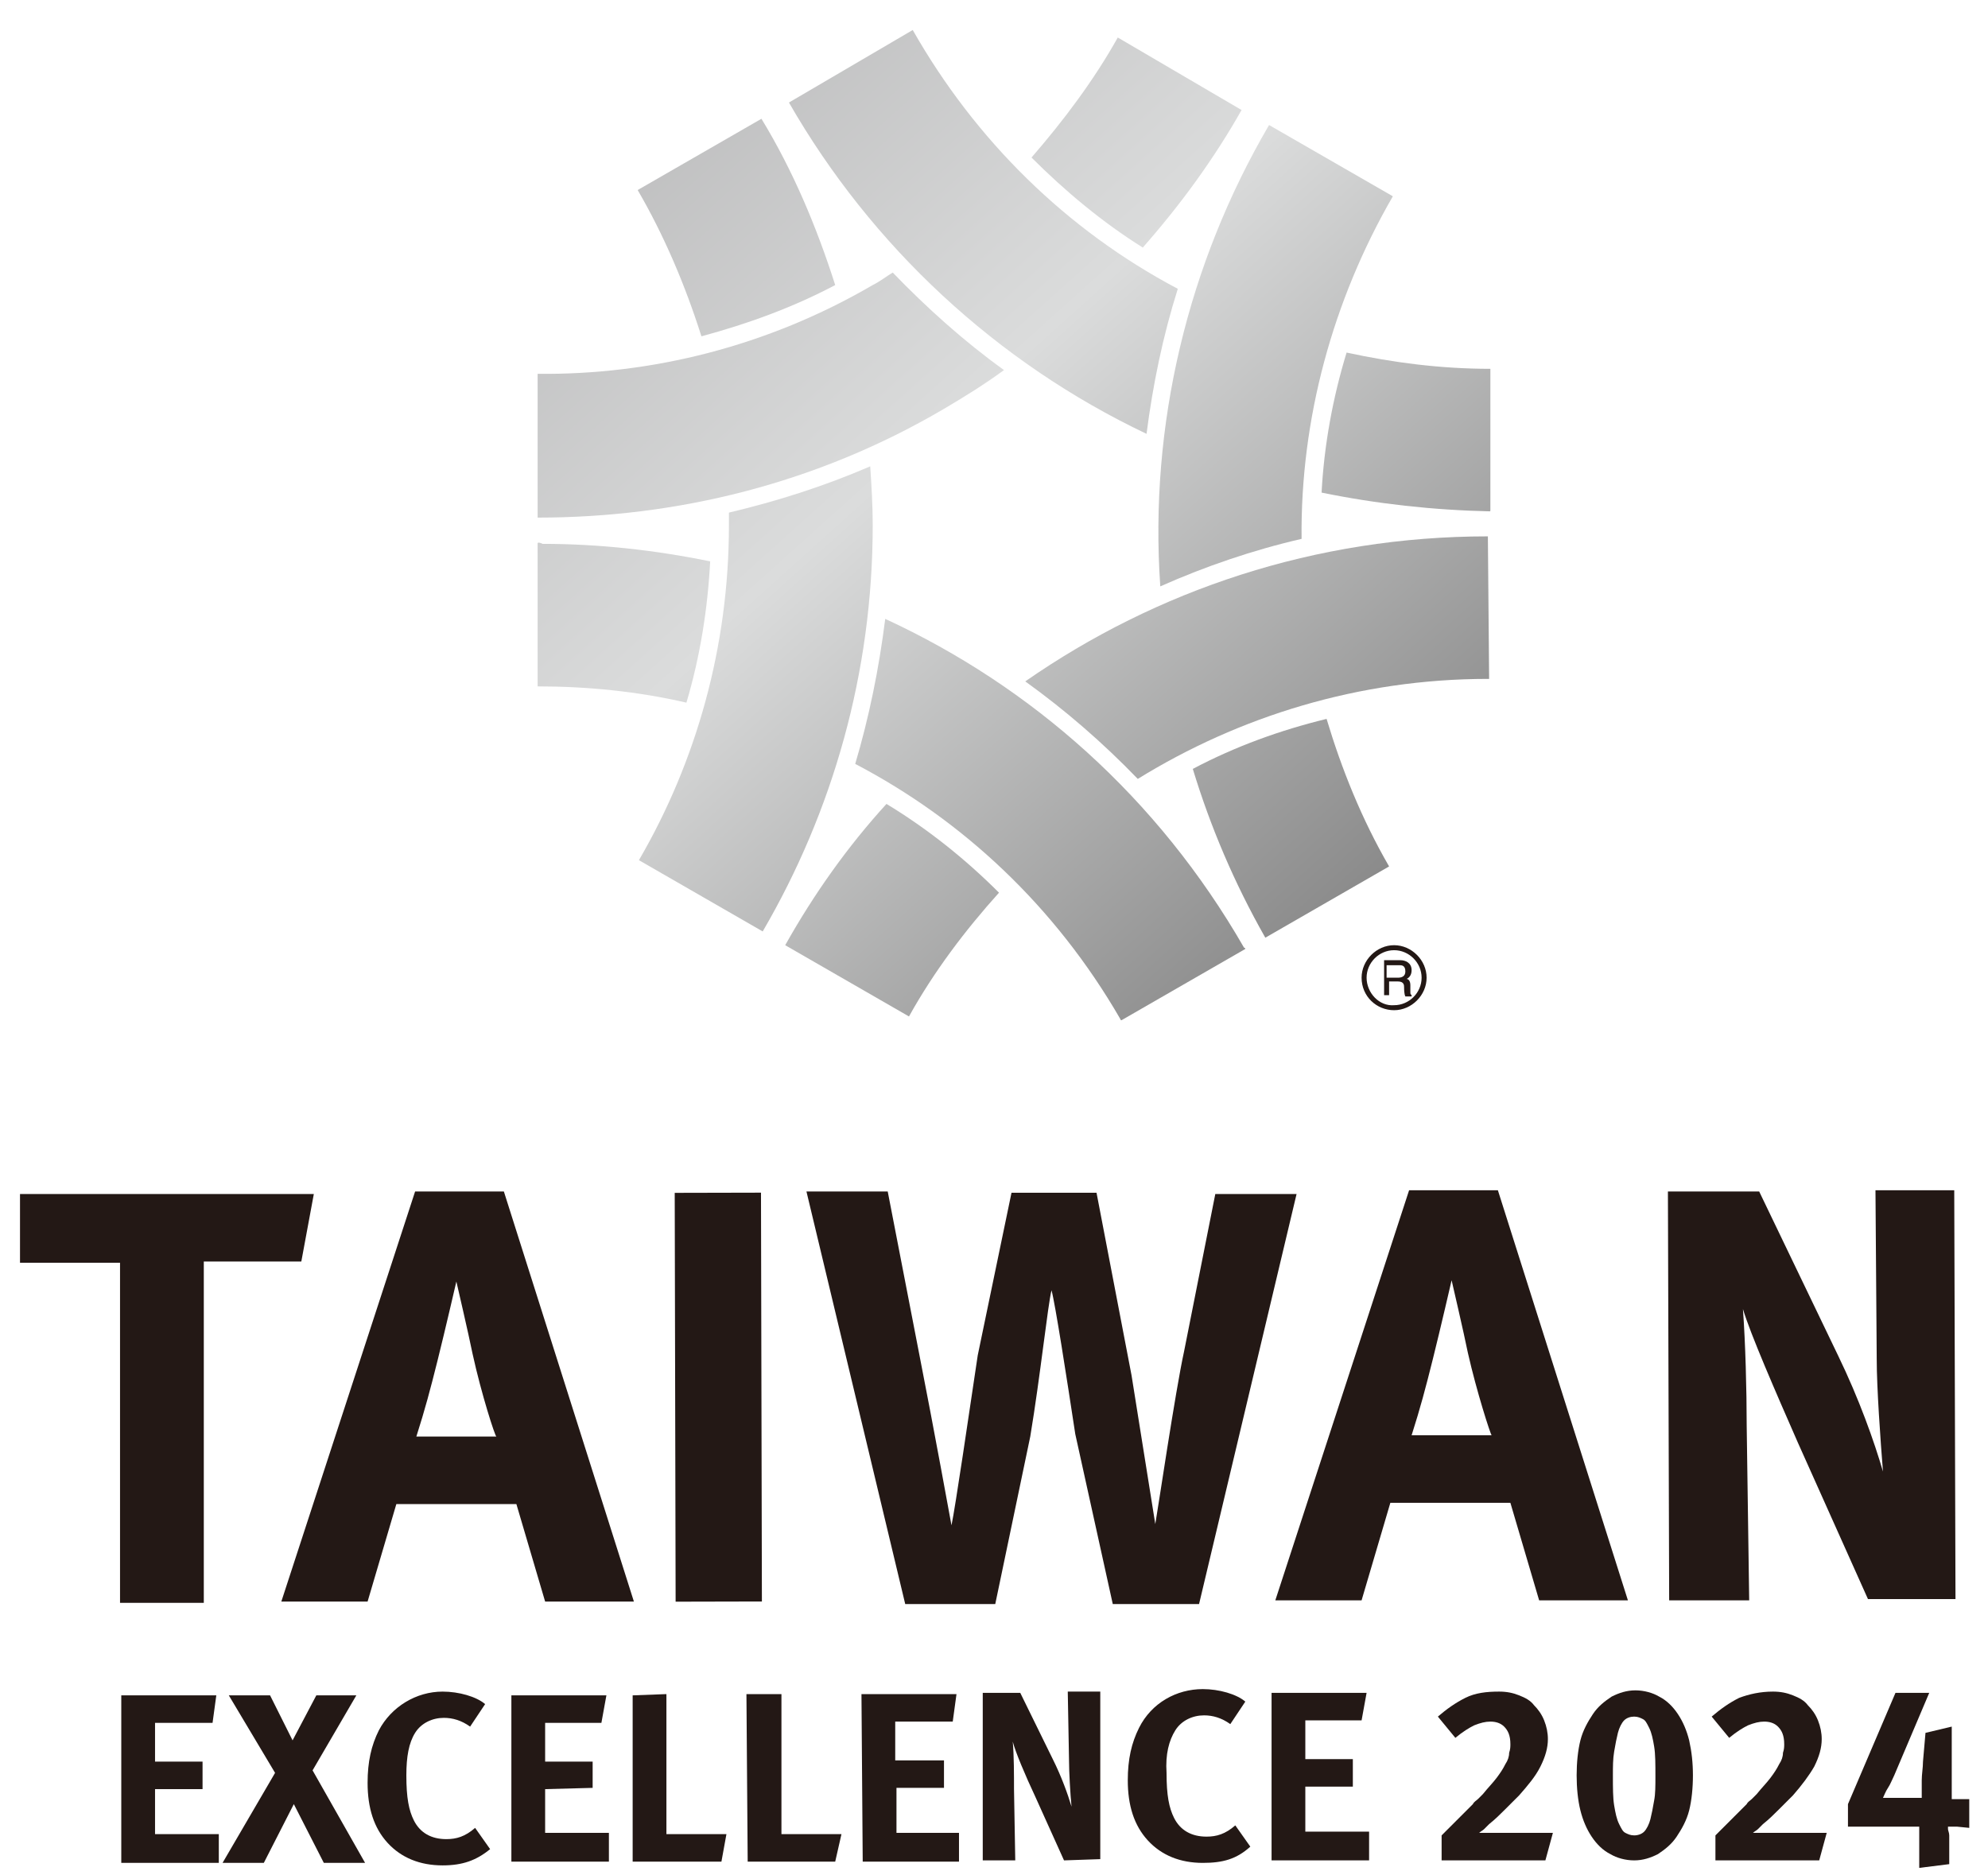
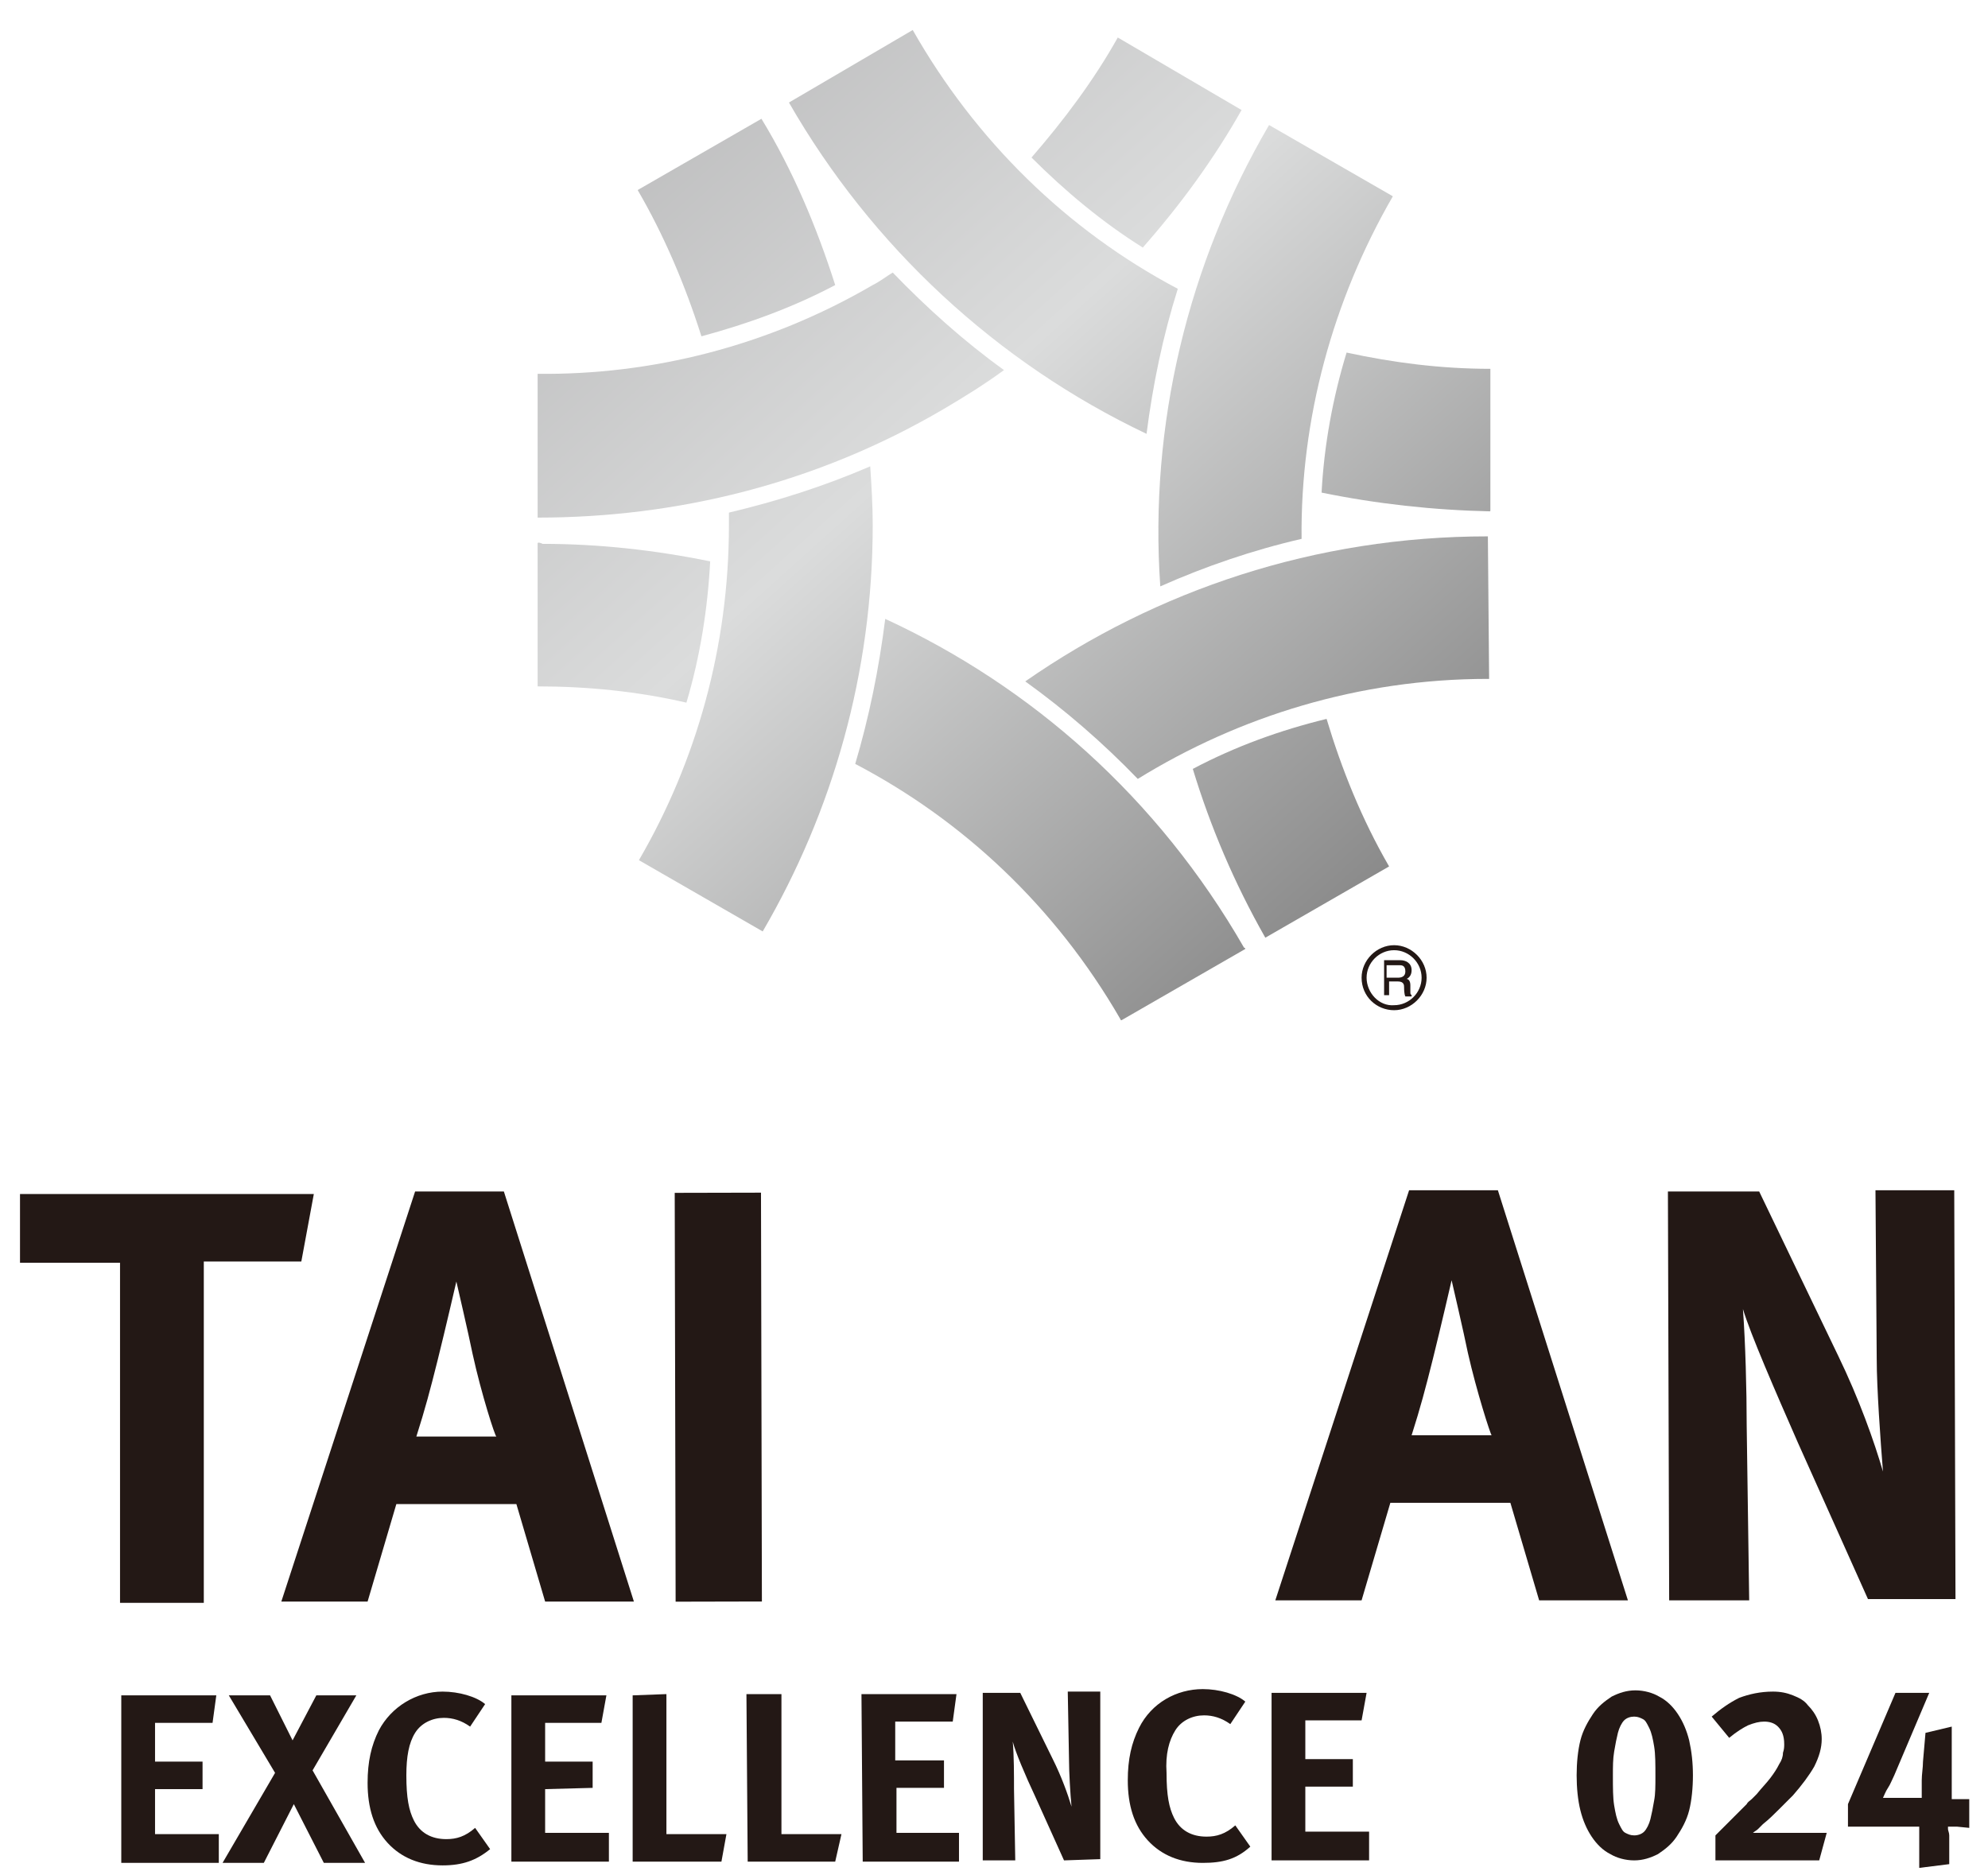
<svg xmlns="http://www.w3.org/2000/svg" xmlns:xlink="http://www.w3.org/1999/xlink" version="1.1" id="圖層_1" x="0px" y="0px" viewBox="0 0 159 150" style="enable-background:new 0 0 159 150;" xml:space="preserve">
  <style type="text/css">
	.st0{fill:#231815;}
	.st1{clip-path:url(#SVGID_00000127024536509871328060000003307248331640427689_);fill:#231815;}
	.st2{clip-path:url(#SVGID_00000036218815788192904680000015494100172512617126_);fill:#231815;}
	.st3{clip-path:url(#SVGID_00000134244117808434643740000007138800735755856771_);fill:#231815;}
	.st4{clip-path:url(#SVGID_00000143618253830764907590000008367619262476754568_);fill:#231815;}
	.st5{clip-path:url(#SVGID_00000036233748428539910910000007418988231679699645_);fill:#231815;}
	.st6{clip-path:url(#SVGID_00000178163848593038568110000010479980877963988382_);fill:#231815;}
	.st7{clip-path:url(#SVGID_00000019678842620069173710000003199814149385203337_);fill:#231815;}
	.st8{clip-path:url(#SVGID_00000064322911833184931120000000525764837475626672_);fill:#231815;}
	.st9{clip-path:url(#SVGID_00000093887176005017826440000015910132606588299411_);fill:#231815;}
	.st10{clip-path:url(#SVGID_00000047752443056111775090000018119731557952040108_);fill:#231815;}
	.st11{clip-path:url(#SVGID_00000106833763474555567610000007305433468384807316_);fill:#231815;}
	.st12{clip-path:url(#SVGID_00000112622123923222753690000016370292253569203646_);fill:#231815;}
	.st13{clip-path:url(#SVGID_00000070117932262145232210000011709156569776036256_);fill:#231815;}
	.st14{clip-path:url(#SVGID_00000104703924111784100240000015619926092845051579_);fill:#231815;}
	.st15{clip-path:url(#SVGID_00000054981705592439324140000012970428661114870458_);fill:#231815;}
	
		.st16{clip-path:url(#SVGID_00000070100285222168888210000014534036201813185444_);fill:url(#SVGID_00000044868726598967878640000006831109424504556185_);}
	
		.st17{clip-path:url(#SVGID_00000008148609865304380880000005752270367265696655_);fill:url(#SVGID_00000116196068762371872380000002663230846463712186_);}
	
		.st18{clip-path:url(#SVGID_00000011016691987945265240000004431535814333607095_);fill:url(#SVGID_00000113353834116149589240000009198550086604604830_);}
	
		.st19{clip-path:url(#SVGID_00000093885804574220082040000017695307385569881230_);fill:url(#SVGID_00000041990085887916094700000001521246840701108400_);}
	
		.st20{clip-path:url(#SVGID_00000054949108786075735540000014541234620608520848_);fill:url(#SVGID_00000120546126166142146960000013407075230302851973_);}
	
		.st21{clip-path:url(#SVGID_00000168819679445534619010000014812364346038014640_);fill:url(#SVGID_00000151514472724758855930000011552258321767226777_);}
	
		.st22{clip-path:url(#SVGID_00000110466472230941341470000000037496663807959704_);fill:url(#SVGID_00000178896784433177195070000006819776533013994655_);}
	
		.st23{clip-path:url(#SVGID_00000050629100416988916180000005363073305585729451_);fill:url(#SVGID_00000127756255617756579550000006158552772700652937_);}
	
		.st24{clip-path:url(#SVGID_00000178169106238103210830000006196752685049506466_);fill:url(#SVGID_00000044148261060814344290000014658730971122119312_);}
	
		.st25{clip-path:url(#SVGID_00000072273597398696237510000011693969668148299193_);fill:url(#SVGID_00000049940576266475866240000017862408795673057700_);}
	
		.st26{clip-path:url(#SVGID_00000001651273604871703550000006774285895862690188_);fill:url(#SVGID_00000183251008940277407500000004987055736241273226_);}
	
		.st27{clip-path:url(#SVGID_00000098184445548371779500000007019399874237798296_);fill:url(#SVGID_00000145780212821308544500000009350005772103772095_);}
	.st28{clip-path:url(#SVGID_00000139289590570275082960000010555667057110886540_);fill:#231815;}
	.st29{clip-path:url(#SVGID_00000178897472039274606390000004942505119161856921_);fill:#231815;}
	.st30{clip-path:url(#SVGID_00000078019319087492763040000016443368640189632167_);fill:#231815;}
	.st31{clip-path:url(#SVGID_00000018194542700420015530000002284244914931304356_);fill:#231815;}
	.st32{clip-path:url(#SVGID_00000065764280190835142550000014057523657171376042_);fill:#231815;}
	.st33{clip-path:url(#SVGID_00000003092750026672064030000003170184342188885951_);fill:#231815;}
</style>
  <g>
    <polygon class="st0" points="24.1,100.9 16.3,100.9 16.3,128.2 9.6,128.2 9.6,101 1.6,101 1.6,95.5 25.1,95.5  " />
    <g>
      <g>
        <defs>
          <rect id="SVGID_1_" x="-37.5" y="-14.4" width="226.4" height="183.8" />
        </defs>
        <clipPath id="SVGID_00000143577577438779154130000007606499156753833621_">
          <use xlink:href="#SVGID_1_" style="overflow:visible;" />
        </clipPath>
        <path style="clip-path:url(#SVGID_00000143577577438779154130000007606499156753833621_);fill:#231815;" d="M43.6,128.1l-2.3-7.8     h-9.6l-2.3,7.8h-6.9l10.7-32.8h7.1l10.4,32.8H43.6z M37.8,108.3c-0.3-1.5-1.3-5.8-1.3-5.8s-0.9,3.9-1.5,6.3s-1,3.9-1.7,6.1h6.4     C39.6,114.9,38.5,111.5,37.8,108.3" />
      </g>
      <g>
        <defs>
          <rect id="SVGID_00000126295217907708476600000003944394298531759805_" x="-37.6" y="-14.4" transform="matrix(1 -2.220882e-03 2.220882e-03 1 -0.172 0.168)" width="226.4" height="183.8" />
        </defs>
        <clipPath id="SVGID_00000043439601669049281030000015048867010910169496_">
          <use xlink:href="#SVGID_00000126295217907708476600000003944394298531759805_" style="overflow:visible;" />
        </clipPath>
        <rect x="54" y="95.4" transform="matrix(1 -2.220882e-03 2.220882e-03 1 -0.248 0.128)" style="clip-path:url(#SVGID_00000043439601669049281030000015048867010910169496_);fill:#231815;" width="6.9" height="32.7" />
      </g>
      <g>
        <defs>
          <rect id="SVGID_00000170982395396309349990000006433414611720878511_" x="-37.5" y="-14.4" width="226.4" height="183.8" />
        </defs>
        <clipPath id="SVGID_00000034048997326364709100000015093576829920010172_">
          <use xlink:href="#SVGID_00000170982395396309349990000006433414611720878511_" style="overflow:visible;" />
        </clipPath>
        <path style="clip-path:url(#SVGID_00000034048997326364709100000015093576829920010172_);fill:#231815;" d="M123.1,128l-2.3-7.8     h-9.6l-2.3,7.8H102l10.7-32.8h7.1l10.4,32.8H123.1z M117.4,108.2c-0.3-1.5-1.3-5.8-1.3-5.8s-0.9,3.9-1.5,6.3s-1,3.9-1.7,6.1h6.4     C119.2,114.7,118.1,111.3,117.4,108.2" />
      </g>
      <g>
        <defs>
          <rect id="SVGID_00000072966748518671713010000006426553472343201937_" x="-37.5" y="-14.4" width="226.4" height="183.8" />
        </defs>
        <clipPath id="SVGID_00000136409563890802284010000018418303418360720771_">
          <use xlink:href="#SVGID_00000072966748518671713010000006426553472343201937_" style="overflow:visible;" />
        </clipPath>
        <path style="clip-path:url(#SVGID_00000136409563890802284010000018418303418360720771_);fill:#231815;" d="M149.4,127.9     l-5.6-12.5c-1.8-4.1-3.8-8.7-4.4-10.7c0.2,2.7,0.3,6.5,0.3,9.3l0.2,14h-6.4l-0.1-32.7h7.3l6.3,13.1c1.7,3.5,2.9,6.9,3.6,9.3     c-0.2-2.5-0.5-6.7-0.5-9L150,95.2h6.3l0.1,32.7L149.4,127.9z" />
      </g>
      <g>
        <defs>
          <rect id="SVGID_00000100341830361276150990000016249930900495966097_" x="-37.5" y="-14.4" width="226.4" height="183.8" />
        </defs>
        <clipPath id="SVGID_00000098937319081937806780000012931114355454310048_">
          <use xlink:href="#SVGID_00000100341830361276150990000016249930900495966097_" style="overflow:visible;" />
        </clipPath>
        <polygon style="clip-path:url(#SVGID_00000098937319081937806780000012931114355454310048_);fill:#231815;" points="9.7,149      9.7,135.6 17.3,135.6 17,137.8 12.4,137.8 12.4,140.9 16.2,140.9 16.2,143.1 12.4,143.1 12.4,146.7 17.5,146.7 17.5,149    " />
      </g>
      <g>
        <defs>
          <rect id="SVGID_00000170249435081147170150000015393627050535417728_" x="-37.5" y="-14.4" width="226.4" height="183.8" />
        </defs>
        <clipPath id="SVGID_00000123412664885329053160000005550228264670685846_">
          <use xlink:href="#SVGID_00000170249435081147170150000015393627050535417728_" style="overflow:visible;" />
        </clipPath>
        <polygon style="clip-path:url(#SVGID_00000123412664885329053160000005550228264670685846_);fill:#231815;" points="25.9,149      23.5,144.3 21.1,149 17.8,149 22,141.8 18.3,135.6 21.6,135.6 23.4,139.2 25.3,135.6 28.5,135.6 25,141.6 29.2,149    " />
      </g>
      <g>
        <defs>
          <rect id="SVGID_00000123408803099810742200000004297740218035823250_" x="-37.5" y="-14.4" width="226.4" height="183.8" />
        </defs>
        <clipPath id="SVGID_00000176752095136142330720000007019290518104310944_">
          <use xlink:href="#SVGID_00000123408803099810742200000004297740218035823250_" style="overflow:visible;" />
        </clipPath>
        <path style="clip-path:url(#SVGID_00000176752095136142330720000007019290518104310944_);fill:#231815;" d="M35.4,149.2     c-1.8,0-3.3-0.6-4.4-1.8s-1.6-2.8-1.6-4.8c0-1.7,0.3-3,0.9-4.2c1-1.9,3-3.1,5.1-3.1c1.3,0,2.7,0.4,3.4,1l-1.2,1.8     c-0.7-0.5-1.4-0.7-2.1-0.7c-0.9,0-1.8,0.4-2.3,1.2s-0.7,1.9-0.7,3.4c0,1.8,0.2,2.8,0.6,3.6c0.5,1,1.4,1.5,2.6,1.5     c0.8,0,1.5-0.2,2.3-0.9l1.2,1.7C38.1,148.8,37,149.2,35.4,149.2" />
      </g>
      <g>
        <defs>
          <rect id="SVGID_00000096781751409046547550000015380848075134250369_" x="-37.5" y="-14.4" width="226.4" height="183.8" />
        </defs>
        <clipPath id="SVGID_00000127021678531807345880000009297691773817011329_">
          <use xlink:href="#SVGID_00000096781751409046547550000015380848075134250369_" style="overflow:visible;" />
        </clipPath>
        <polygon style="clip-path:url(#SVGID_00000127021678531807345880000009297691773817011329_);fill:#231815;" points="40.9,148.9      40.9,135.6 48.5,135.6 48.1,137.8 43.6,137.8 43.6,140.9 47.4,140.9 47.4,143 43.6,143.1 43.6,146.6 48.7,146.6 48.7,148.9         " />
      </g>
      <g>
        <defs>
          <rect id="SVGID_00000163045866446085289950000012175365819757248146_" x="-37.5" y="-14.4" width="226.4" height="183.8" />
        </defs>
        <clipPath id="SVGID_00000052819846360027268630000009199460914771394222_">
          <use xlink:href="#SVGID_00000163045866446085289950000012175365819757248146_" style="overflow:visible;" />
        </clipPath>
        <polygon style="clip-path:url(#SVGID_00000052819846360027268630000009199460914771394222_);fill:#231815;" points="57.7,148.9      50.6,148.9 50.6,135.6 53.3,135.5 53.3,146.7 58.1,146.7    " />
      </g>
      <g>
        <defs>
          <rect id="SVGID_00000103244052452018963920000005676171597381951400_" x="-37.5" y="-14.4" width="226.4" height="183.8" />
        </defs>
        <clipPath id="SVGID_00000037661769764101810080000017584788789647494586_">
          <use xlink:href="#SVGID_00000103244052452018963920000005676171597381951400_" style="overflow:visible;" />
        </clipPath>
        <polygon style="clip-path:url(#SVGID_00000037661769764101810080000017584788789647494586_);fill:#231815;" points="66.8,148.9      59.8,148.9 59.7,135.5 62.5,135.5 62.5,146.7 67.3,146.7    " />
      </g>
      <g>
        <defs>
          <rect id="SVGID_00000161625173775481809510000016394502655232930484_" x="-37.5" y="-14.4" width="226.4" height="183.8" />
        </defs>
        <clipPath id="SVGID_00000121984670731219651120000009628468886764588722_">
          <use xlink:href="#SVGID_00000161625173775481809510000016394502655232930484_" style="overflow:visible;" />
        </clipPath>
        <polygon style="clip-path:url(#SVGID_00000121984670731219651120000009628468886764588722_);fill:#231815;" points="69,148.9      68.9,135.5 76.5,135.5 76.2,137.7 71.6,137.7 71.6,140.8 75.5,140.8 75.5,143 71.7,143 71.7,146.6 76.7,146.6 76.7,148.9    " />
      </g>
      <g>
        <defs>
          <rect id="SVGID_00000022554750166277009960000016313473470736845491_" x="-37.5" y="-14.4" width="226.4" height="183.8" />
        </defs>
        <clipPath id="SVGID_00000070094492660633648070000005896117811815475329_">
          <use xlink:href="#SVGID_00000022554750166277009960000016313473470736845491_" style="overflow:visible;" />
        </clipPath>
        <path style="clip-path:url(#SVGID_00000070094492660633648070000005896117811815475329_);fill:#231815;" d="M85.1,148.8l-2.3-5.1     c-0.8-1.7-1.6-3.6-1.8-4.4c0.1,1.1,0.1,2.7,0.1,3.8l0.1,5.7h-2.6v-13.4h3l2.6,5.3c0.7,1.4,1.2,2.8,1.5,3.8     c-0.1-1-0.2-2.8-0.2-3.7l-0.1-5.5H88v13.4L85.1,148.8z" />
      </g>
      <g>
        <defs>
          <rect id="SVGID_00000081624889150063618230000010296809956125949615_" x="-37.5" y="-14.4" width="226.4" height="183.8" />
        </defs>
        <clipPath id="SVGID_00000054244929924516057120000016331159588666239370_">
          <use xlink:href="#SVGID_00000081624889150063618230000010296809956125949615_" style="overflow:visible;" />
        </clipPath>
        <path style="clip-path:url(#SVGID_00000054244929924516057120000016331159588666239370_);fill:#231815;" d="M96.2,149     c-1.8,0-3.3-0.6-4.4-1.8s-1.6-2.8-1.6-4.8c0-1.7,0.3-3,0.9-4.2c1-2,3-3.1,5.1-3.1c1.3,0,2.7,0.4,3.4,1l-1.2,1.8     c-0.7-0.5-1.4-0.7-2.1-0.7c-0.9,0-1.8,0.4-2.3,1.2s-0.8,1.9-0.7,3.4c0,1.8,0.2,2.8,0.6,3.6c0.5,1,1.4,1.5,2.6,1.5     c0.8,0,1.5-0.2,2.3-0.9l1.2,1.7C98.9,148.7,97.8,149,96.2,149" />
      </g>
      <g>
        <defs>
          <rect id="SVGID_00000182505221354378527180000017922447844102344601_" x="-37.5" y="-14.4" width="226.4" height="183.8" />
        </defs>
        <clipPath id="SVGID_00000007388517793903465580000012244149803778444703_">
          <use xlink:href="#SVGID_00000182505221354378527180000017922447844102344601_" style="overflow:visible;" />
        </clipPath>
        <polygon style="clip-path:url(#SVGID_00000007388517793903465580000012244149803778444703_);fill:#231815;" points="101.7,148.8      101.7,135.4 109.3,135.4 108.9,137.6 104.4,137.6 104.4,140.7 108.2,140.7 108.2,142.9 104.4,142.9 104.4,146.5 109.5,146.5      109.5,148.8    " />
      </g>
      <g>
        <defs>
-           <rect id="SVGID_00000088099116354029691320000006972615095639370684_" x="-37.5" y="-14.4" width="226.4" height="183.8" />
-         </defs>
+           </defs>
        <clipPath id="SVGID_00000173129541377481949880000008350481016084613275_">
          <use xlink:href="#SVGID_00000088099116354029691320000006972615095639370684_" style="overflow:visible;" />
        </clipPath>
        <path style="clip-path:url(#SVGID_00000173129541377481949880000008350481016084613275_);fill:#231815;" d="M95.9,128.3H89     l-3-13.6c-0.7-4.6-1.6-10.4-1.9-11.5c-0.3,1.2-0.9,6.9-1.7,11.7l-2.8,13.4h-7.2l-7.9-33H71l2.5,12.9c1.2,6.1,2.6,13.8,2.6,13.8     c0.3-1.4,1.4-8.9,2.1-13.6l2.7-13h6.8l2.8,14.6c0.5,3.1,1.9,11.9,1.9,11.9c0.2-1.1,1.6-10.6,2.3-13.8l2.5-12.6h6.5L95.9,128.3z" />
      </g>
    </g>
    <g>
      <g>
        <defs>
          <path id="SVGID_00000143595524898055658890000009289040564340983462_" d="M105.7,39.4c4.4,0.9,8.9,1.4,13.5,1.5V29.5      c-4,0-7.8-0.5-11.5-1.3C106.6,31.8,105.9,35.6,105.7,39.4" />
        </defs>
        <clipPath id="SVGID_00000116948728382766317700000011984249745106145440_">
          <use xlink:href="#SVGID_00000143595524898055658890000009289040564340983462_" style="overflow:visible;" />
        </clipPath>
        <linearGradient id="SVGID_00000170253729810047760650000011360659661343987622_" gradientUnits="userSpaceOnUse" x1="-823.187" y1="500.891" x2="-820.392" y2="500.891" gradientTransform="matrix(35.15 38.904 -38.904 35.15 48486.145 14400.118)">
          <stop offset="0" style="stop-color:#B4B4B5" />
          <stop offset="0.321" style="stop-color:#DBDCDC" />
          <stop offset="0.674" style="stop-color:#888888" />
          <stop offset="0.875" style="stop-color:#DBDCDC" />
          <stop offset="1" style="stop-color:#B4B4B5" />
        </linearGradient>
        <polygon style="clip-path:url(#SVGID_00000116948728382766317700000011984249745106145440_);fill:url(#SVGID_00000170253729810047760650000011360659661343987622_);" points="     113.1,21.4 125.5,35.2 111.7,47.6 99.3,33.9    " />
      </g>
    </g>
    <g>
      <g>
        <defs>
          <path id="SVGID_00000147200996630902198200000000615950395242482875_" d="M63.1,8.2C69.7,19.7,79.7,29,91.7,34.7      c0.5-3.9,1.3-7.8,2.5-11.6C85.3,18.4,78,11.2,73,2.4L63.1,8.2z" />
        </defs>
        <clipPath id="SVGID_00000134928464368563762690000003709477824579149236_">
          <use xlink:href="#SVGID_00000147200996630902198200000000615950395242482875_" style="overflow:visible;" />
        </clipPath>
        <linearGradient id="SVGID_00000165933994273398973700000006150227145415070125_" gradientUnits="userSpaceOnUse" x1="-823.172" y1="501.076" x2="-820.377" y2="501.076" gradientTransform="matrix(35.151 38.905 -38.905 35.151 48483.086 14402.924)">
          <stop offset="0" style="stop-color:#B4B4B5" />
          <stop offset="0.321" style="stop-color:#DBDCDC" />
          <stop offset="0.674" style="stop-color:#888888" />
          <stop offset="0.875" style="stop-color:#DBDCDC" />
          <stop offset="1" style="stop-color:#B4B4B5" />
        </linearGradient>
        <polygon style="clip-path:url(#SVGID_00000134928464368563762690000003709477824579149236_);fill:url(#SVGID_00000165933994273398973700000006150227145415070125_);" points="     80.2,-13 110.2,20.2 77.1,50.2 47,16.9    " />
      </g>
    </g>
    <g>
      <g>
        <defs>
          <path id="SVGID_00000055697623277541446310000017813190162260216754_" d="M51,15.2c2.1,3.6,3.8,7.6,5.1,11.7      c3.7-1,7.3-2.3,10.7-4.1c-1.5-4.7-3.4-9.2-5.9-13.3L51,15.2z" />
        </defs>
        <clipPath id="SVGID_00000152975955876460143930000018031502477153362851_">
          <use xlink:href="#SVGID_00000055697623277541446310000017813190162260216754_" style="overflow:visible;" />
        </clipPath>
        <linearGradient id="SVGID_00000124131581043313423340000008539384638525840044_" gradientUnits="userSpaceOnUse" x1="-823.164" y1="501.238" x2="-820.369" y2="501.238" gradientTransform="matrix(35.141 38.893 -38.893 35.141 48464.41 14402.31)">
          <stop offset="0" style="stop-color:#B4B4B5" />
          <stop offset="0.321" style="stop-color:#DBDCDC" />
          <stop offset="0.674" style="stop-color:#888888" />
          <stop offset="0.875" style="stop-color:#DBDCDC" />
          <stop offset="1" style="stop-color:#B4B4B5" />
        </linearGradient>
        <polygon style="clip-path:url(#SVGID_00000152975955876460143930000018031502477153362851_);fill:url(#SVGID_00000124131581043313423340000008539384638525840044_);" points="     59.7,1.6 75.5,19 58.1,34.7 42.3,17.2    " />
      </g>
    </g>
    <g>
      <g>
        <defs>
          <path id="SVGID_00000026132176094595513800000011543157414025125290_" d="M58.3,41c0,0.3,0,0.6,0,1c0,9.7-2.6,18.9-7.2,26.8      l9.9,5.7c5.6-9.6,8.8-20.7,8.8-32.5c0-1.6-0.1-3.2-0.2-4.7C65.9,38.9,62.1,40.1,58.3,41" />
        </defs>
        <clipPath id="SVGID_00000060000015632675473400000011869247220142807953_">
          <use xlink:href="#SVGID_00000026132176094595513800000011543157414025125290_" style="overflow:visible;" />
        </clipPath>
        <linearGradient id="SVGID_00000080198785379927010460000017034176894008357026_" gradientUnits="userSpaceOnUse" x1="-823.171" y1="501.544" x2="-820.376" y2="501.544" gradientTransform="matrix(35.154 38.909 -38.909 35.154 48477.465 14413.7)">
          <stop offset="0" style="stop-color:#B4B4B5" />
          <stop offset="0.321" style="stop-color:#DBDCDC" />
          <stop offset="0.674" style="stop-color:#888888" />
          <stop offset="0.875" style="stop-color:#DBDCDC" />
          <stop offset="1" style="stop-color:#B4B4B5" />
        </linearGradient>
        <polygon style="clip-path:url(#SVGID_00000060000015632675473400000011869247220142807953_);fill:url(#SVGID_00000080198785379927010460000017034176894008357026_);" points="     61.4,28 88.3,57.8 59.5,83.8 32.5,54    " />
      </g>
    </g>
    <g>
      <g>
        <defs>
          <path id="SVGID_00000126285612994700511000000002426112162330156711_" d="M95.4,61.5c1.4,4.6,3.3,9.1,5.8,13.5l9.9-5.7      c-2.2-3.8-3.8-7.8-5-11.8C102.4,58.4,98.8,59.7,95.4,61.5" />
        </defs>
        <clipPath id="SVGID_00000067956169022803537160000002638579649954828688_">
          <use xlink:href="#SVGID_00000126285612994700511000000002426112162330156711_" style="overflow:visible;" />
        </clipPath>
        <linearGradient id="SVGID_00000078756809333171210210000011515960770464231848_" gradientUnits="userSpaceOnUse" x1="-823.181" y1="501.243" x2="-820.385" y2="501.243" gradientTransform="matrix(35.155 38.909 -38.909 35.155 48484.832 14408.033)">
          <stop offset="0" style="stop-color:#B4B4B5" />
          <stop offset="0.321" style="stop-color:#DBDCDC" />
          <stop offset="0.674" style="stop-color:#888888" />
          <stop offset="0.875" style="stop-color:#DBDCDC" />
          <stop offset="1" style="stop-color:#B4B4B5" />
        </linearGradient>
        <polygon style="clip-path:url(#SVGID_00000067956169022803537160000002638579649954828688_);fill:url(#SVGID_00000078756809333171210210000011515960770464231848_);" points="     104,49.6 119.8,67.1 102.5,82.8 86.7,65.3    " />
      </g>
    </g>
    <g>
      <g>
        <defs>
          <path id="SVGID_00000075845466318686284550000001269459709985991333_" d="M92.8,46.9c3.6-1.6,7.4-2.9,11.3-3.8      c-0.1-9.6,2.5-19.1,7.3-27.4l-9.9-5.7C95,21.1,91.9,34,92.8,46.9" />
        </defs>
        <clipPath id="SVGID_00000167398776431711514480000011469716304986432942_">
          <use xlink:href="#SVGID_00000075845466318686284550000001269459709985991333_" style="overflow:visible;" />
        </clipPath>
        <linearGradient id="SVGID_00000135678856252144790110000009633618379076979073_" gradientUnits="userSpaceOnUse" x1="-823.168" y1="500.925" x2="-820.373" y2="500.925" gradientTransform="matrix(35.15 38.904 -38.904 35.15 48483.598 14400.642)">
          <stop offset="0" style="stop-color:#B4B4B5" />
          <stop offset="0.321" style="stop-color:#DBDCDC" />
          <stop offset="0.674" style="stop-color:#888888" />
          <stop offset="0.875" style="stop-color:#DBDCDC" />
          <stop offset="1" style="stop-color:#B4B4B5" />
        </linearGradient>
        <polygon style="clip-path:url(#SVGID_00000167398776431711514480000011469716304986432942_);fill:url(#SVGID_00000135678856252144790110000009633618379076979073_);" points="     102.7,0.3 129.8,30.3 100.7,56.6 73.6,26.6    " />
      </g>
    </g>
    <g>
      <g>
        <defs>
-           <path id="SVGID_00000183236474625552604110000002636330792581580179_" d="M62.8,75.6l9.9,5.7c2-3.6,4.5-6.9,7.2-9.9      c-2.7-2.7-5.7-5.1-9-7.1C67.8,67.7,65.1,71.5,62.8,75.6" />
-         </defs>
+           </defs>
        <clipPath id="SVGID_00000036943949688672597760000005896161111341793975_">
          <use xlink:href="#SVGID_00000183236474625552604110000002636330792581580179_" style="overflow:visible;" />
        </clipPath>
        <linearGradient id="SVGID_00000088836730019112187910000016487809021554223021_" gradientUnits="userSpaceOnUse" x1="-823.183" y1="501.577" x2="-820.388" y2="501.577" gradientTransform="matrix(35.153 38.907 -38.907 35.153 48475.344 14414.716)">
          <stop offset="0" style="stop-color:#B4B4B5" />
          <stop offset="0.321" style="stop-color:#DBDCDC" />
          <stop offset="0.674" style="stop-color:#888888" />
          <stop offset="0.875" style="stop-color:#DBDCDC" />
          <stop offset="1" style="stop-color:#B4B4B5" />
        </linearGradient>
        <polygon style="clip-path:url(#SVGID_00000036943949688672597760000005896161111341793975_);fill:url(#SVGID_00000088836730019112187910000016487809021554223021_);" points="     72.2,55.7 88.4,73.6 70.5,89.8 54.3,71.9    " />
      </g>
    </g>
    <g>
      <g>
        <defs>
          <path id="SVGID_00000124864657466589668700000017111880850840681389_" d="M119,42.9c-13.8,0-26.5,4.3-37,11.6      c3.2,2.3,6.2,4.9,9,7.8c8.1-5,17.7-8,28-8h0.1L119,42.9L119,42.9z" />
        </defs>
        <clipPath id="SVGID_00000046302552770607987440000002125613712033037728_">
          <use xlink:href="#SVGID_00000124864657466589668700000017111880850840681389_" style="overflow:visible;" />
        </clipPath>
        <linearGradient id="SVGID_00000000925812624626590620000006162221452027132332_" gradientUnits="userSpaceOnUse" x1="-823.187" y1="501.166" x2="-820.393" y2="501.166" gradientTransform="matrix(35.151 38.905 -38.905 35.151 48482.77 14404.864)">
          <stop offset="0" style="stop-color:#B4B4B5" />
          <stop offset="0.321" style="stop-color:#DBDCDC" />
          <stop offset="0.674" style="stop-color:#888888" />
          <stop offset="0.875" style="stop-color:#DBDCDC" />
          <stop offset="1" style="stop-color:#B4B4B5" />
        </linearGradient>
        <polygon style="clip-path:url(#SVGID_00000046302552770607987440000002125613712033037728_);fill:url(#SVGID_00000000925812624626590620000006162221452027132332_);" points="     102.5,24.4 128.8,53.5 98.7,80.7 72.4,51.6    " />
      </g>
    </g>
    <g>
      <g>
        <defs>
          <path id="SVGID_00000053512031830243005190000010247126389960356998_" d="M43,43.4v11.5c4,0,8,0.4,11.9,1.3      c1.1-3.7,1.7-7.5,1.9-11.3c-4.4-0.9-8.9-1.4-13.4-1.4C43.2,43.4,43.1,43.4,43,43.4" />
        </defs>
        <clipPath id="SVGID_00000028308756180841989620000014335381655904818050_">
          <use xlink:href="#SVGID_00000053512031830243005190000010247126389960356998_" style="overflow:visible;" />
        </clipPath>
        <linearGradient id="SVGID_00000151516578230602600430000004339704537854627216_" gradientUnits="userSpaceOnUse" x1="-823.176" y1="501.573" x2="-820.381" y2="501.573" gradientTransform="matrix(35.14 38.892 -38.892 35.14 48455.801 14409.463)">
          <stop offset="0" style="stop-color:#B4B4B5" />
          <stop offset="0.321" style="stop-color:#DBDCDC" />
          <stop offset="0.674" style="stop-color:#888888" />
          <stop offset="0.875" style="stop-color:#DBDCDC" />
          <stop offset="1" style="stop-color:#B4B4B5" />
        </linearGradient>
        <polygon style="clip-path:url(#SVGID_00000028308756180841989620000014335381655904818050_);fill:url(#SVGID_00000151516578230602600430000004339704537854627216_);" points="     50.6,36.6 63.1,50.5 49.2,63 36.6,49.2    " />
      </g>
    </g>
    <g>
      <g>
        <defs>
          <path id="SVGID_00000167393667183182375930000006224212486746913694_" d="M68.4,61.1c8.6,4.5,16,11.4,21.2,20.4      c0,0,0,0.1,0.1,0.1l9.9-5.7c0,0,0-0.1-0.1-0.1c-6.9-12-17-20.9-28.7-26.3C70.3,53.5,69.5,57.4,68.4,61.1" />
        </defs>
        <clipPath id="SVGID_00000020394560113832000230000000135381450931099036_">
          <use xlink:href="#SVGID_00000167393667183182375930000006224212486746913694_" style="overflow:visible;" />
        </clipPath>
        <linearGradient id="SVGID_00000163789656243300629620000008910910053145615793_" gradientUnits="userSpaceOnUse" x1="-823.17" y1="501.405" x2="-820.375" y2="501.405" gradientTransform="matrix(35.15 38.904 -38.904 35.15 48474.617 14409.496)">
          <stop offset="0" style="stop-color:#B4B4B5" />
          <stop offset="0.321" style="stop-color:#DBDCDC" />
          <stop offset="0.674" style="stop-color:#888888" />
          <stop offset="0.875" style="stop-color:#DBDCDC" />
          <stop offset="1" style="stop-color:#B4B4B5" />
        </linearGradient>
        <polygon style="clip-path:url(#SVGID_00000020394560113832000230000000135381450931099036_);fill:url(#SVGID_00000163789656243300629620000008910910053145615793_);" points="     85.5,34 115.5,67.2 82.3,97.1 52.4,63.9    " />
      </g>
    </g>
    <g>
      <g>
        <defs>
          <path id="SVGID_00000089576575822513232890000006804956343343632549_" d="M69.8,22.8C61.4,27.7,52.1,30,43,29.9v11.5      c11.1,0,22.3-2.7,32.5-8.7c1.7-1,3.3-2,4.8-3.1c-3.2-2.3-6.2-5-8.9-7.8C70.9,22.1,70.4,22.5,69.8,22.8" />
        </defs>
        <clipPath id="SVGID_00000063607517149108748560000004411292567924826803_">
          <use xlink:href="#SVGID_00000089576575822513232890000006804956343343632549_" style="overflow:visible;" />
        </clipPath>
        <linearGradient id="SVGID_00000120553965988288447140000000640978898568571022_" gradientUnits="userSpaceOnUse" x1="-823.17" y1="501.3" x2="-820.375" y2="501.3" gradientTransform="matrix(35.144 38.897 -38.897 35.144 48466.297 14406.4)">
          <stop offset="0" style="stop-color:#B4B4B5" />
          <stop offset="0.321" style="stop-color:#DBDCDC" />
          <stop offset="0.674" style="stop-color:#888888" />
          <stop offset="0.875" style="stop-color:#DBDCDC" />
          <stop offset="1" style="stop-color:#B4B4B5" />
        </linearGradient>
        <polygon style="clip-path:url(#SVGID_00000063607517149108748560000004411292567924826803_);fill:url(#SVGID_00000120553965988288447140000000640978898568571022_);" points="     63.6,3.2 90.1,32.6 59.8,60 33.2,30.6    " />
      </g>
    </g>
    <g>
      <g>
        <defs>
          <path id="SVGID_00000040539693128462310890000015156429220829631891_" d="M82.5,12.6c2.7,2.7,5.7,5.2,8.9,7.2      c3-3.4,5.7-7.1,7.9-11L89.4,3C87.5,6.4,85.1,9.6,82.5,12.6" />
        </defs>
        <clipPath id="SVGID_00000053524105329571406360000010516593085044252322_">
          <use xlink:href="#SVGID_00000040539693128462310890000015156429220829631891_" style="overflow:visible;" />
        </clipPath>
        <linearGradient id="SVGID_00000039132155986979611820000006053641474064223889_" gradientUnits="userSpaceOnUse" x1="-823.183" y1="500.892" x2="-820.389" y2="500.892" gradientTransform="matrix(35.154 38.908 -38.908 35.154 48490.711 14401.739)">
          <stop offset="0" style="stop-color:#B4B4B5" />
          <stop offset="0.321" style="stop-color:#DBDCDC" />
          <stop offset="0.674" style="stop-color:#888888" />
          <stop offset="0.875" style="stop-color:#DBDCDC" />
          <stop offset="1" style="stop-color:#B4B4B5" />
        </linearGradient>
        <polygon style="clip-path:url(#SVGID_00000053524105329571406360000010516593085044252322_);fill:url(#SVGID_00000039132155986979611820000006053641474064223889_);" points="     91.8,-5.4 107.7,12.3 90.1,28.2 74.1,10.6    " />
      </g>
    </g>
    <g>
      <g>
        <defs>
          <rect id="SVGID_00000144329736995946400270000007124405706947150514_" x="-37.5" y="-14.4" width="226.4" height="183.8" />
        </defs>
        <clipPath id="SVGID_00000151537521413186850190000004215889386282101171_">
          <use xlink:href="#SVGID_00000144329736995946400270000007124405706947150514_" style="overflow:visible;" />
        </clipPath>
        <path style="clip-path:url(#SVGID_00000151537521413186850190000004215889386282101171_);fill:#231815;" d="M110.9,77.2h1     c0.2,0,0.5,0,0.5,0.5c0,0.4-0.3,0.5-0.6,0.5h-0.9V77.2z M110.9,78.5h0.9c0.5,0,0.5,0.3,0.5,0.5c0,0.1,0,0.5,0.1,0.7h0.5v-0.1     c-0.1-0.1-0.1-0.1-0.1-0.3v-0.5c0-0.4-0.2-0.5-0.3-0.5c0.2-0.1,0.4-0.3,0.4-0.7c0-0.6-0.5-0.8-0.9-0.8h-1.3v2.8h0.4v-1.1H110.9z" />
      </g>
      <g>
        <defs>
          <rect id="SVGID_00000170982410735384949250000006790336482149491369_" x="-37.5" y="-14.4" width="226.4" height="183.8" />
        </defs>
        <clipPath id="SVGID_00000062183740431703119200000014862031816661461903_">
          <use xlink:href="#SVGID_00000170982410735384949250000006790336482149491369_" style="overflow:visible;" />
        </clipPath>
        <path style="clip-path:url(#SVGID_00000062183740431703119200000014862031816661461903_);fill:#231815;" d="M108.9,78.2     c0,1.5,1.2,2.6,2.6,2.6s2.6-1.2,2.6-2.6s-1.2-2.6-2.6-2.6S108.9,76.8,108.9,78.2 M109.3,78.2c0-1.2,1-2.2,2.2-2.2s2.2,1,2.2,2.2     s-1,2.2-2.2,2.2C110.3,80.5,109.3,79.4,109.3,78.2" />
      </g>
    </g>
    <g>
      <g>
        <defs>
-           <rect id="SVGID_00000148654926107466258170000002602462092858317194_" x="-37.5" y="-14.4" width="226.4" height="183.8" />
-         </defs>
+           </defs>
        <clipPath id="SVGID_00000111176759185939391820000005095252753029171366_">
          <use xlink:href="#SVGID_00000148654926107466258170000002602462092858317194_" style="overflow:visible;" />
        </clipPath>
        <path style="clip-path:url(#SVGID_00000111176759185939391820000005095252753029171366_);fill:#231815;" d="M115.3,148.6v-1.8     c0.2-0.2,0.4-0.4,0.7-0.7c0.3-0.3,0.6-0.6,0.9-0.9l0.9-0.9c0.1-0.2,0.3-0.3,0.4-0.4c0.1-0.1,0.3-0.3,0.4-0.4     c0.4-0.5,0.8-0.9,1.1-1.3c0.3-0.4,0.5-0.7,0.7-1.1c0.2-0.3,0.3-0.6,0.3-0.9c0.1-0.3,0.1-0.5,0.1-0.7c0-0.7-0.2-1.1-0.5-1.4     c-0.3-0.3-0.7-0.4-1.1-0.4s-0.8,0.1-1.3,0.3c-0.4,0.2-0.9,0.5-1.5,1l-1.4-1.7c0.7-0.6,1.4-1.1,2.2-1.5s1.7-0.5,2.7-0.5     c0.6,0,1.1,0.1,1.6,0.3s0.9,0.4,1.2,0.8c0.3,0.3,0.6,0.7,0.8,1.2c0.2,0.5,0.3,1,0.3,1.5c0,0.7-0.2,1.4-0.6,2.2s-1,1.5-1.7,2.3     c-0.3,0.3-0.7,0.7-1.1,1.1c-0.4,0.4-0.8,0.8-1.3,1.2c-0.1,0.1-0.2,0.2-0.4,0.4c-0.1,0.1-0.3,0.2-0.4,0.3c0.1,0,0.3,0,0.4,0     c0.2,0,0.3,0,0.5,0s0.4,0,0.6,0s0.4,0,0.5,0h3.9l-0.6,2.2h-8.3V148.6z" />
      </g>
      <g>
        <defs>
          <rect id="SVGID_00000121278749441150402860000016332143462622654123_" x="-37.5" y="-14.4" width="226.4" height="183.8" />
        </defs>
        <clipPath id="SVGID_00000121254005835712224070000000513805799741391493_">
          <use xlink:href="#SVGID_00000121278749441150402860000016332143462622654123_" style="overflow:visible;" />
        </clipPath>
        <path style="clip-path:url(#SVGID_00000121254005835712224070000000513805799741391493_);fill:#231815;" d="M135.4,142     c0,1-0.1,2-0.3,2.8s-0.6,1.5-1,2.1s-0.9,1-1.5,1.4c-0.6,0.3-1.2,0.5-1.9,0.5s-1.4-0.2-1.9-0.5c-0.6-0.3-1.1-0.8-1.5-1.4     c-0.4-0.6-0.7-1.3-0.9-2.1c-0.2-0.8-0.3-1.8-0.3-2.8s0.1-2,0.3-2.8c0.2-0.8,0.6-1.5,1-2.1s0.9-1,1.5-1.4c0.6-0.3,1.2-0.5,1.9-0.5     s1.4,0.2,1.9,0.5c0.6,0.3,1.1,0.8,1.5,1.4s0.7,1.3,0.9,2.1C135.3,140.1,135.4,141,135.4,142 M132.4,142.1c0-1,0-1.8-0.1-2.4     c-0.1-0.6-0.2-1.1-0.4-1.5s-0.3-0.6-0.5-0.7c-0.2-0.1-0.4-0.2-0.7-0.2s-0.6,0.1-0.8,0.3s-0.4,0.6-0.5,1s-0.2,0.9-0.3,1.5     s-0.1,1.2-0.1,1.9c0,1,0,1.8,0.1,2.4c0.1,0.6,0.2,1.1,0.4,1.5s0.3,0.6,0.5,0.7c0.2,0.1,0.4,0.2,0.7,0.2s0.6-0.1,0.8-0.3     s0.4-0.6,0.5-1s0.2-0.9,0.3-1.5C132.4,143.5,132.4,142.8,132.4,142.1" />
      </g>
      <g>
        <defs>
          <rect id="SVGID_00000124878794955237198540000006863116432206503326_" x="-37.5" y="-14.4" width="226.4" height="183.8" />
        </defs>
        <clipPath id="SVGID_00000143599576153231247580000015263337706177880249_">
          <use xlink:href="#SVGID_00000124878794955237198540000006863116432206503326_" style="overflow:visible;" />
        </clipPath>
        <path style="clip-path:url(#SVGID_00000143599576153231247580000015263337706177880249_);fill:#231815;" d="M137.2,148.6v-1.8     c0.2-0.2,0.4-0.4,0.7-0.7s0.6-0.6,0.9-0.9l0.9-0.9c0.1-0.2,0.3-0.3,0.4-0.4c0.1-0.1,0.3-0.3,0.4-0.4c0.4-0.5,0.8-0.9,1.1-1.3     c0.3-0.4,0.5-0.7,0.7-1.1c0.2-0.3,0.3-0.6,0.3-0.9c0.1-0.3,0.1-0.5,0.1-0.7c0-0.7-0.2-1.1-0.5-1.4c-0.3-0.3-0.7-0.4-1.1-0.4     c-0.4,0-0.8,0.1-1.3,0.3c-0.4,0.2-0.9,0.5-1.5,1l-1.4-1.7c0.7-0.6,1.4-1.1,2.2-1.5c0.8-0.3,1.7-0.5,2.7-0.5     c0.6,0,1.1,0.1,1.6,0.3s0.9,0.4,1.2,0.8c0.3,0.3,0.6,0.7,0.8,1.2s0.3,1,0.3,1.5c0,0.7-0.2,1.4-0.6,2.2c-0.4,0.7-1,1.5-1.7,2.3     c-0.3,0.3-0.7,0.7-1.1,1.1c-0.4,0.4-0.8,0.8-1.3,1.2c-0.1,0.1-0.2,0.2-0.4,0.4c-0.1,0.1-0.3,0.2-0.4,0.3c0.1,0,0.3,0,0.4,0     c0.2,0,0.3,0,0.5,0s0.4,0,0.6,0c0.2,0,0.4,0,0.5,0h3.9l-0.6,2.2h-8.3V148.6z" />
      </g>
      <g>
        <defs>
          <rect id="SVGID_00000167370964955484630780000009372216032323007152_" x="-37.5" y="-14.4" width="226.4" height="183.8" />
        </defs>
        <clipPath id="SVGID_00000178898037169617626750000009697834614160298378_">
          <use xlink:href="#SVGID_00000167370964955484630780000009372216032323007152_" style="overflow:visible;" />
        </clipPath>
        <path style="clip-path:url(#SVGID_00000178898037169617626750000009697834614160298378_);fill:#231815;" d="M156.5,146.1h-0.3     c-0.1,0-0.2,0-0.2,0h-0.2v0.2c0,0.1,0.1,0.3,0.1,0.5v2.3l-2.4,0.3v-2.8v-0.1c0-0.1,0-0.1,0-0.2v-0.2h-0.2c0,0-0.1,0-0.2,0H153     h-5.2v-1.8l3.8-8.9h2.7l-2.8,6.6c-0.2,0.4-0.3,0.7-0.5,1s-0.3,0.6-0.4,0.8h0.1c0,0,0.1,0,0.3,0h2.2c0.2,0,0.3,0,0.3,0h0.2v-0.1     v-0.2c0-0.3,0-0.7,0-1.1c0-0.5,0.1-1,0.1-1.5l0.2-2.3l2.1-0.5v3.9c0,0.2,0,0.5,0,0.9s0,0.7,0,1h0.2c0.1,0,0.1,0,0.2,0h0.2h0.8     v2.3L156.5,146.1L156.5,146.1z" />
      </g>
    </g>
  </g>
</svg>